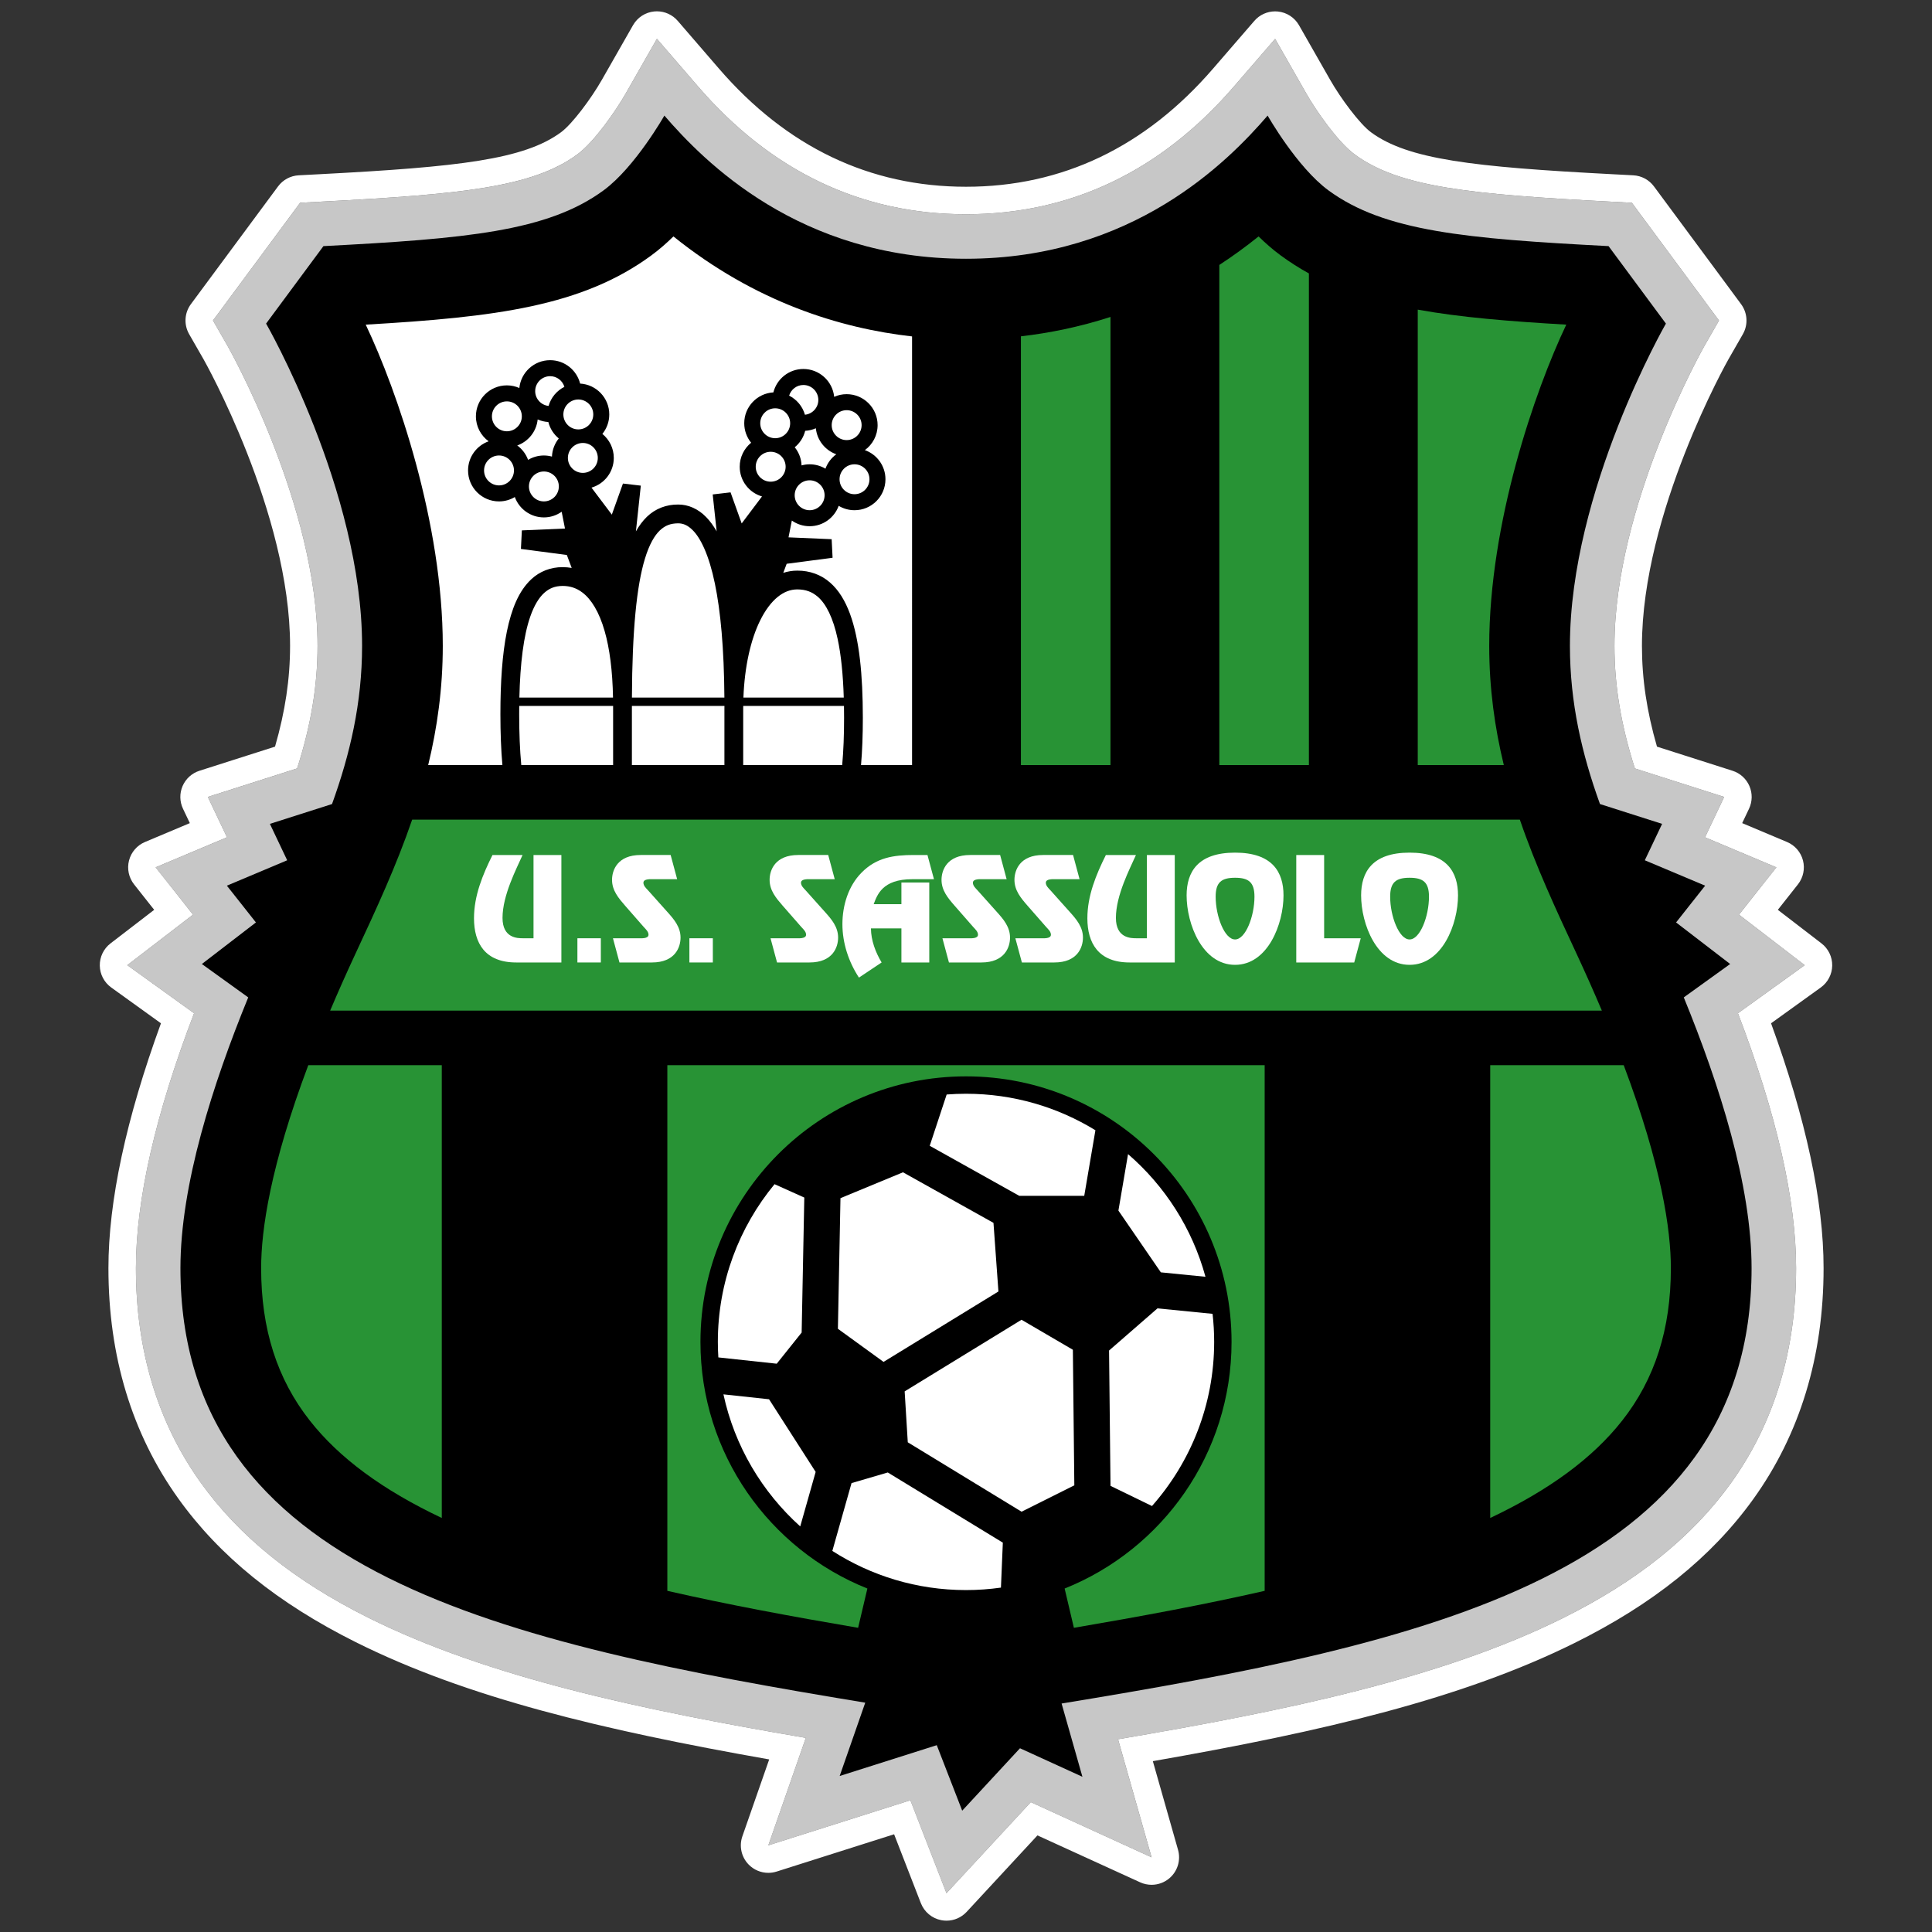
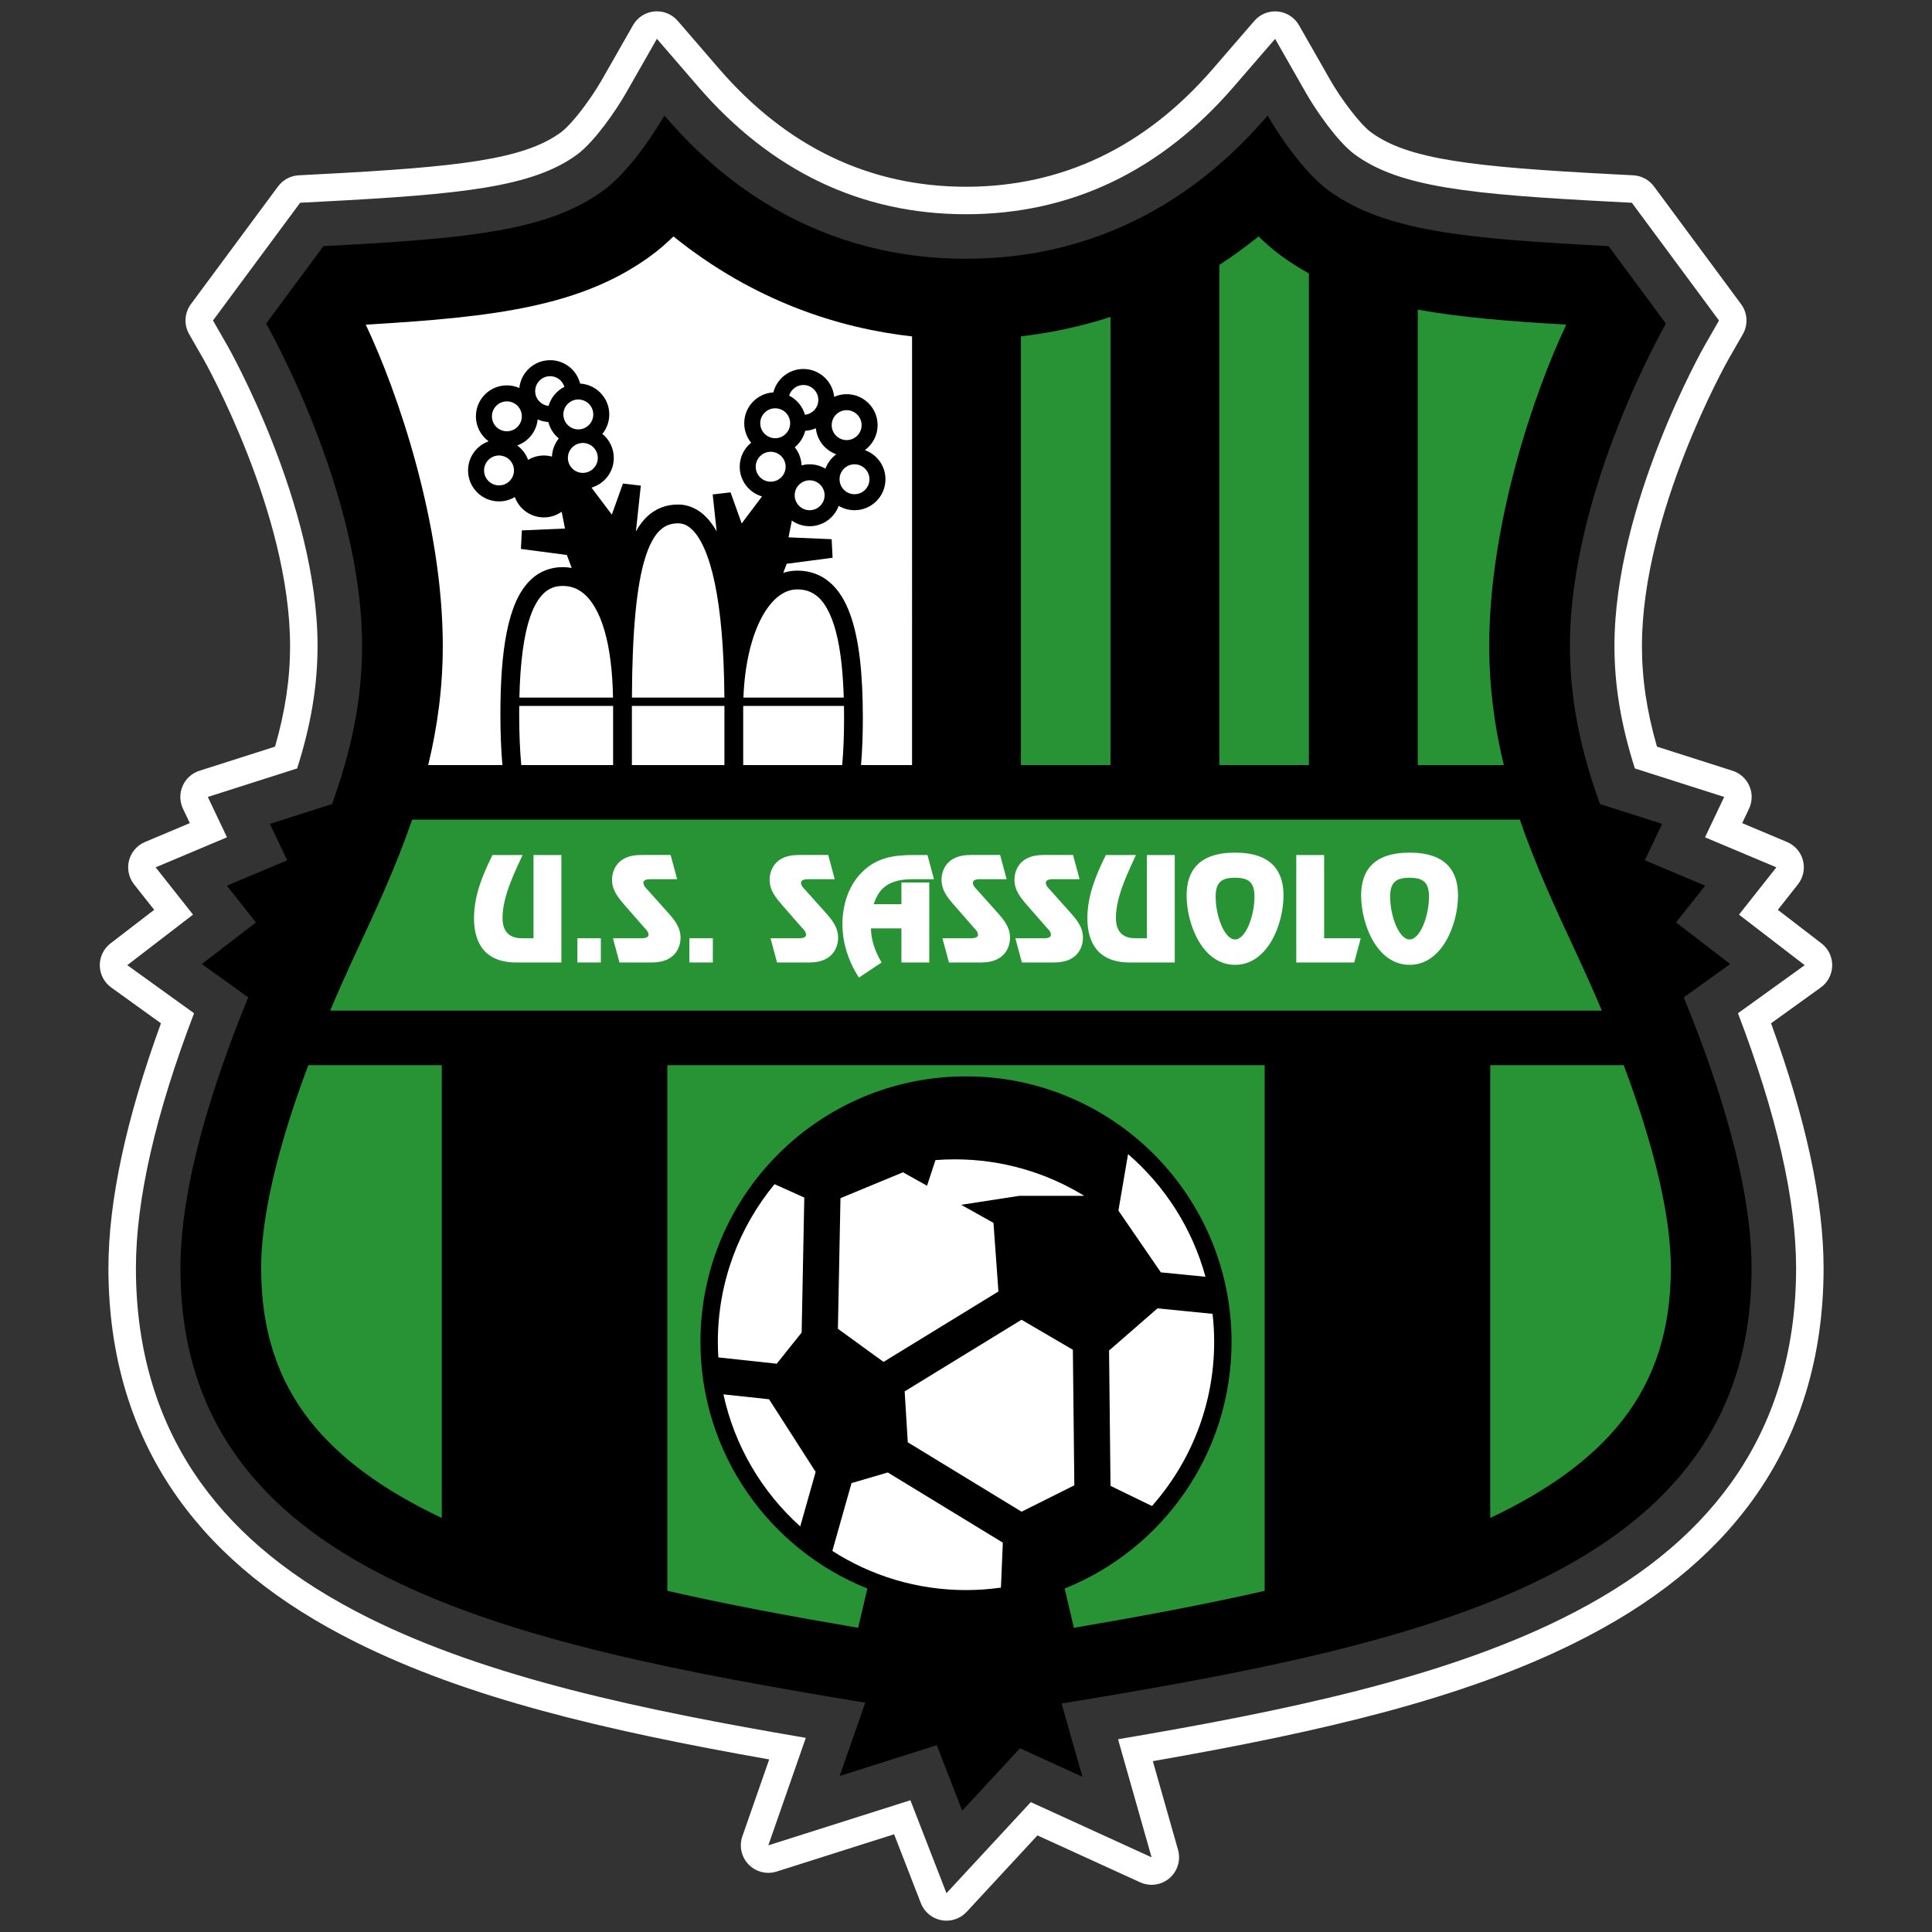
<svg xmlns="http://www.w3.org/2000/svg" version="1.1" id="Слой_1" x="0px" y="0px" viewBox="0 0 1024 1024" style="enable-background:new 0 0 1024 1024;" xml:space="preserve">
  <rect x="0" y="0" width="1024" height="1024" fill="#333333" stroke="none" />
  <g>
    <g>
-       <path style="fill:#C7C7C7;" d="M930.804,530.095l25.735-18.53l-25.143-19.328l-9.698-7.455    l0.58-0.73l19.23-24.345l-28.592-12.034l-9.225-3.88l10.159-21.394    l-25.724-8.211l-21.609-6.896c-7.364-23.046-10.824-43.937-10.824-64.97    c0-74.929,47.259-158.224,47.737-159.058l7.672-13.38l-9.168-12.415l-30.391-41.059    l-6.624-8.943l-11.115-0.582c-74.426-3.886-112.081-7.621-135.747-25.017    c-9.109-6.694-20.576-23.345-25.67-32.269l-16.544-29.003l-21.831,25.251    c-38.779,44.926-86.556,67.704-142.009,67.704c-55.454,0-103.231-22.778-142.008-67.704    l-21.818-25.277l-16.558,29.029c-5.091,8.924-16.56,25.574-25.671,32.27    c-23.667,17.395-61.321,21.13-135.746,25.015l-11.116,0.582l-6.622,8.943    l-30.395,41.059l-9.177,12.398l7.683,13.397    c0.477,0.834,47.738,84.129,47.738,159.058c0,21.034-3.46,41.924-10.827,64.97    l-21.608,6.896l-25.725,8.211l10.157,21.394l-9.22,3.88l-28.597,12.035    l19.235,24.344l0.576,0.73l-9.699,7.455l-25.145,19.327l25.739,18.532    l9.653,6.952c-20.457,53.494-30.816,98.88-30.816,135.101    c0,43.563,11.53,81.767,34.272,113.561c20.438,28.569,49.442,51.988,88.669,71.589    c63.905,31.933,145.67,49.06,232.121,63.812l-4.337,12.435l-15.531,44.533    l44.953-14.27l30.344-9.629l5.459,14.06l13.664,35.194l25.653-27.701    l19.037-20.559l17.557,8.019l46.468,21.228l-13.966-49.143l-3.813-13.431    C680.452,906.941,763.542,889.756,828,857.809    c39.542-19.6,68.777-43.042,89.379-71.662    c22.952-31.882,34.591-70.24,34.591-113.999c0-36.221-10.358-81.602-30.817-135.101    L930.804,530.095z" />
      <path style="fill:#FFFFFF;" d="M348.176,20.569l21.818,25.277    c38.777,44.926,86.553,67.704,142.008,67.704c55.453,0,103.229-22.778,142.009-67.704    l21.831-25.251l16.544,29.003c5.093,8.924,16.561,25.574,25.669,32.268    c23.667,17.396,61.322,21.131,135.747,25.017l11.115,0.582l6.624,8.944    l30.391,41.059l9.168,12.415l-7.671,13.38    c-0.478,0.834-47.737,84.129-47.737,159.058c0,21.033,3.46,41.924,10.824,64.97    l21.609,6.896l25.724,8.211l-10.159,21.394l9.225,3.88l28.592,12.034    l-19.23,24.345l-0.581,0.73l9.698,7.455l25.143,19.329l-25.735,18.53    l-9.652,6.952c20.46,53.499,30.817,98.88,30.817,135.101    c0,43.759-11.638,82.117-34.591,113.999c-20.602,28.621-49.837,52.062-89.379,71.662    c-64.458,31.947-147.548,49.132-235.413,64.034l3.813,13.431l13.966,49.143    l-46.468-21.228l-17.557-8.019l-19.037,20.559l-25.653,27.701l-13.664-35.194    l-5.459-14.06l-30.344,9.629l-44.953,14.27l15.531-44.533l4.337-12.435    c-86.451-14.751-168.215-31.879-232.12-63.812    c-39.227-19.6-68.231-43.019-88.669-71.589    c-22.742-31.793-34.272-69.998-34.272-113.561c0-36.221,10.359-81.608,30.816-135.101    l-9.653-6.952l-25.739-18.532l25.145-19.327l9.699-7.455l-0.577-0.73    l-19.235-24.344l28.596-12.035l9.22-3.88l-10.158-21.394l25.725-8.211    l21.608-6.896c7.367-23.046,10.827-43.935,10.827-64.97    c0-74.93-47.262-158.224-47.738-159.058l-7.683-13.397l9.177-12.398l30.394-41.059    l6.622-8.944l11.116-0.582c74.426-3.886,112.079-7.621,135.746-25.016    c9.111-6.696,20.581-23.346,25.671-32.27L348.176,20.569 M348.177,6    c-0.468,0-0.939,0.023-1.41,0.068c-4.709,0.457-8.902,3.173-11.246,7.282    l-16.558,29.029c-5.617,9.848-15.655,23.348-21.643,27.749    c-19.585,14.394-53.738,18.335-127.878,22.206l-11.118,0.582    c-4.344,0.227-8.359,2.384-10.948,5.88l-6.622,8.943l-30.395,41.059    l-9.178,12.399c-3.442,4.65-3.806,10.897-0.928,15.916l7.683,13.397    c0.444,0.78,45.807,81.25,45.807,151.81c0,17.483-2.545,34.626-7.968,53.414    l-14.327,4.573l-25.726,8.211c-4.005,1.278-7.263,4.225-8.936,8.082    c-1.673,3.857-1.598,8.249,0.205,12.047l3.622,7.628L76.842,446.279    c-4.195,1.766-7.324,5.39-8.458,9.798c-1.134,4.408-0.144,9.092,2.678,12.663    l10.658,13.488L58.582,500.012c-3.652,2.807-5.761,7.175-5.689,11.779    c0.072,4.605,2.317,8.905,6.055,11.596l25.739,18.532l0.624,0.449    C66.83,593.007,57.469,636.623,57.469,672.148c0,46.663,12.446,87.722,36.991,122.037    c21.856,30.552,52.606,55.459,94.007,76.145    c58.935,29.449,130.635,46.572,219.22,62.199l-14.212,40.75    c-1.817,5.209-0.535,10.998,3.31,14.954c2.786,2.866,6.573,4.414,10.447,4.414    c1.473,0,2.958-0.224,4.407-0.683l44.953-14.27l17.305-5.492l0.508,1.309    l13.664,35.193c1.818,4.682,5.919,8.098,10.854,9.038    C499.832,1017.915,500.745,1018,501.652,1018c4.017,0,7.905-1.664,10.689-4.67    l25.653-27.701l11.878-12.829l7.973,3.641l46.467,21.227    c1.937,0.885,4.001,1.317,6.051,1.317c3.419,0,6.801-1.203,9.495-3.517    c4.31-3.701,6.075-9.571,4.522-15.036l-13.352-46.981    c90.743-15.861,163.939-33.098,223.441-62.589    c41.722-20.68,72.709-45.607,94.734-76.205    c24.773-34.412,37.335-75.63,37.335-122.51c0-35.523-9.362-79.14-27.844-129.781    l0.625-0.45l25.734-18.529c3.737-2.691,5.982-6.99,6.054-11.595    c0.072-4.605-2.037-8.972-5.688-11.779l-23.135-17.785l10.658-13.493    c2.821-3.571,3.811-8.255,2.677-12.662c-1.134-4.407-4.263-8.031-8.458-9.796    l-23.77-10.004l3.621-7.626c1.803-3.798,1.878-8.19,0.205-12.047    c-1.673-3.857-4.931-6.804-8.936-8.082l-25.724-8.211l-14.328-4.573    c-5.421-18.79-7.966-35.932-7.966-53.414c0-70.627,45.356-151.021,45.815-151.825    l7.664-13.366c2.875-5.014,2.514-11.253-0.919-15.902l-9.168-12.415    l-30.4-41.071l-6.628-8.948c-2.588-3.495-6.603-5.65-10.946-5.878    l-11.115-0.582c-74.143-3.871-108.297-7.812-127.88-22.207    c-5.982-4.397-16.022-17.899-21.645-27.751l-16.542-29    c-2.343-4.108-6.534-6.822-11.241-7.282c-0.473-0.046-0.946-0.069-1.416-0.069    c-4.207,0-8.238,1.823-11.02,5.041l-21.831,25.251    C607.096,77.901,563.027,98.981,512.002,98.981c-51.027,0-95.095-21.08-130.979-62.654    l-21.818-25.277C356.423,7.827,352.389,6,348.177,6L348.177,6z" />
    </g>
    <path d="M928.368,672.148c0-44.072-17.125-97.574-35.928-143.507l24.574-17.696   l-28.655-22.029l15.4-19.492l-31.973-13.457l9.163-19.298l-32.929-10.509   c-9.521-26.358-15.929-53.519-15.929-83.839c0-82.41,50.878-170.812,50.878-170.812   l-30.396-41.059c-75.419-3.938-118.785-7.734-148.493-29.568   c-16.692-12.269-32.206-39.616-32.206-39.616   c-20.949,24.271-71.506,75.883-159.873,75.883c-88.366,0-138.922-51.611-159.872-75.883   c0,0-15.515,27.347-32.206,39.616c-29.708,21.834-73.072,25.63-148.494,29.568   l-30.393,41.059c0,0,50.876,88.401,50.876,170.812c0,30.319-6.41,57.48-15.929,83.839   l-32.93,10.509l9.163,19.298l-31.971,13.457l15.4,19.492l-28.656,22.029   l24.577,17.696c-18.805,45.933-35.931,99.435-35.931,143.507   c0,161.821,172.058,198.848,362.962,230.305l-13.553,38.862l51.465-16.336   l13.478,34.716l30.632-33.083l33.085,15.113l-11.032-38.819   C754.664,871.345,928.368,834.743,928.368,672.148z" />
    <path style="fill:#289335;" d="M835.37,504.99c-10.597-22.756-21.365-45.873-29.822-70.574   H218.457c-8.457,24.701-19.225,47.818-29.823,70.574   c-5.019,10.772-9.547,20.973-13.647,30.657H849.017   C844.92,525.963,840.389,515.762,835.37,504.99z" />
    <path style="fill:#FFFFFF;" d="M297.542,510.13h-23.951c-16.496,0-22.363-10.25-22.363-23.426   c0-11.921,4.554-23.007,9.801-33.536h15.944   c-3.244,7.322-10.628,21.334-10.628,33.326c0,10.807,8.006,10.807,10.906,10.807   h5.522v-44.133h14.77V510.13z" />
    <path style="fill:#FFFFFF;" d="M318.457,510.13h-12.423v-12.829h12.423V510.13z" />
    <path style="fill:#FFFFFF;" d="M358.905,465.997h-12.425c-1.448,0-5.452-0.349-5.452,1.882   c0,1.604,1.38,2.858,2.416,3.974l10.284,11.504   c3.52,3.904,6.972,7.948,6.972,13.595c0,5.091-2.83,13.178-15.184,13.178h-17.187   l-3.451-12.829h13.39c1.448,0,5.452,0.348,5.452-1.882   c0-1.603-1.38-2.858-2.415-3.974l-10.009-11.435   c-3.45-3.974-6.902-8.016-6.902-13.665c0-5.09,2.831-13.178,15.186-13.178   h15.875L358.905,465.997z" />
    <path style="fill:#FFFFFF;" d="M377.818,510.13h-12.424v-12.829h12.424V510.13z" />
    <path style="fill:#FFFFFF;" d="M442.424,465.997h-12.424c-1.448,0-5.454-0.349-5.454,1.882   c0,1.604,1.381,2.858,2.416,3.974l10.285,11.504   c3.52,3.904,6.972,7.948,6.972,13.595c0,5.091-2.83,13.178-15.187,13.178h-17.184   l-3.453-12.829h13.39c1.45,0,5.453,0.348,5.453-1.882   c0-1.603-1.38-2.858-2.416-3.974l-10.009-11.435   c-3.45-3.974-6.902-8.016-6.902-13.665c0-5.09,2.831-13.178,15.187-13.178   h15.874L442.424,465.997z" />
    <path style="fill:#FFFFFF;" d="M492.536,510.13h-14.77v-18.058h-16.153   c0.07,6.414,2.417,12.62,5.661,18.058l-12.01,8.019   c-5.454-8.298-8.767-18.269-8.767-28.308c0-9.901,3.106-20.219,10.147-27.332   c7.868-8.016,17.048-9.342,27.678-9.342h7.248l3.45,12.829h-11.596   c-15.806,0-18.498,8.367-20.361,13.246h14.703v-11.503h14.77V510.13z" />
    <path style="fill:#FFFFFF;" d="M533.536,465.997h-12.423c-1.448,0-5.452-0.349-5.452,1.882   c0,1.604,1.38,2.858,2.413,3.974l10.289,11.504   c3.52,3.904,6.972,7.948,6.972,13.595c0,5.091-2.834,13.178-15.19,13.178h-17.184   l-3.453-12.829h13.391c1.451,0,5.454,0.348,5.454-1.882   c0-1.603-1.383-2.858-2.416-3.974l-10.008-11.435   c-3.453-3.974-6.903-8.016-6.903-13.665c0-5.09,2.83-13.178,15.187-13.178   h15.875L533.536,465.997z" />
    <path style="fill:#FFFFFF;" d="M572.19,465.997h-12.424c-1.448,0-5.452-0.349-5.452,1.882   c0,1.604,1.383,2.858,2.419,3.974l10.281,11.504   c3.52,3.904,6.972,7.948,6.972,13.595c0,5.091-2.828,13.178-15.184,13.178h-17.184   l-3.455-12.829h13.391c1.451,0,5.452,0.348,5.452-1.882   c0-1.603-1.377-2.858-2.413-3.974l-10.011-11.435   c-3.451-3.974-6.903-8.016-6.903-13.665c0-5.09,2.828-13.178,15.184-13.178   h15.878L572.19,465.997z" />
    <path style="fill:#FFFFFF;" d="M622.647,510.13h-23.948c-16.498,0-22.366-10.25-22.366-23.426   c0-11.921,4.559-23.007,9.803-33.536h15.944   c-3.244,7.322-10.628,21.334-10.628,33.326c0,10.807,8.005,10.807,10.907,10.807   h5.517v-44.133h14.771V510.13z" />
    <path style="fill:#FFFFFF;" d="M628.93,474.572c0-12.34,5.868-22.659,25.678-22.659   s25.678,10.319,25.678,22.659c0,15.13-8.284,36.813-25.678,36.813   S628.93,489.702,628.93,474.572z M664.893,475.269c0-7.599-3.033-10.039-10.284-10.039   c-7.248,0-10.284,2.44-10.284,10.039c0,10.319,4.695,22.659,10.284,22.659   S664.893,485.589,664.893,475.269z" />
    <path style="fill:#FFFFFF;" d="M701.822,497.301h19.395l-3.452,12.829h-30.718v-56.962h14.774   V497.301z" />
    <path style="fill:#FFFFFF;" d="M721.422,474.572c0-12.34,5.868-22.659,25.678-22.659   c19.808,0,25.678,10.319,25.678,22.659c0,15.13-8.283,36.813-25.678,36.813   C729.708,511.385,721.422,489.702,721.422,474.572z M757.387,475.269   c0-7.599-3.036-10.039-10.287-10.039c-7.245,0-10.284,2.44-10.284,10.039   c0,10.319,4.695,22.659,10.284,22.659   C752.689,497.929,757.387,485.589,757.387,475.269z" />
    <path style="fill:#289335;" d="M860.599,564.552h-70.752v240.008   c31.466-14.902,54.39-31.83,69.961-51.63   c17.352-22.067,25.786-48.494,25.786-80.783   C885.594,651.802,880.671,617.949,860.599,564.552z" />
    <path style="fill:#289335;" d="M353.704,564.552v278.626   c31.934,7.302,65.924,13.596,101.114,19.597l4.909-20.821   c-51.846-20.752-88.473-71.452-88.473-130.713   c0-77.732,63.015-140.747,140.747-140.747c77.735,0,140.747,63.015,140.747,140.747   c0,59.261-36.622,109.958-88.468,130.713l4.906,20.821   c35.191-6.001,69.181-12.296,101.114-19.597V564.552H353.704z" />
    <path style="fill:#289335;" d="M163.404,564.552c-20.07,53.397-24.997,87.25-24.997,107.596   c0,32.289,8.436,58.715,25.789,80.783c15.567,19.799,38.498,36.728,69.958,51.63   V564.552H163.404z" />
    <path style="fill:#FFFFFF;" d="M470.544,780.444l-19.215,5.628l-10.173,35.945   c20.462,13.135,44.781,20.756,70.845,20.756c6.286,0,12.466-0.455,18.519-1.309   l1.001-23.832L470.544,780.444z" />
    <path style="fill:#FFFFFF;" d="M407.614,741.642l-24.177-2.606   c5.939,27.499,20.497,51.823,40.703,69.995l8.174-28.888L407.614,741.642z" />
    <path style="fill:#FFFFFF;" d="M424.893,706.277l1.403-71.543l-15.767-7.091   c-18.768,22.742-30.056,51.88-30.056,83.597c0,2.763,0.096,5.503,0.265,8.218   l30.945,3.335L424.893,706.277z" />
-     <path style="fill:#FFFFFF;" d="M540.234,633.818h34.437l5.922-34.761   c-19.984-12.264-43.477-19.344-68.592-19.344c-3.449,0-6.868,0.137-10.251,0.395   l-8.975,27.187L540.234,633.818z" />
+     <path style="fill:#FFFFFF;" d="M540.234,633.818h34.437c-19.984-12.264-43.477-19.344-68.592-19.344c-3.449,0-6.868,0.137-10.251,0.395   l-8.975,27.187L540.234,633.818z" />
    <path style="fill:#FFFFFF;" d="M615.272,674.368l23.652,2.35   c-6.972-25.604-21.498-48.13-41.036-65.012l-5.102,29.932L615.272,674.368z" />
    <polygon style="fill:#FFFFFF;" points="541.429,699.494 479.487,737.459 481.139,764.446    541.455,801.237 569.415,787.254 568.644,715.403  " />
    <polygon style="fill:#FFFFFF;" points="526.564,648.143 478.598,621.34 445.469,635.047    444.107,704.286 468.296,721.834 529.188,684.509  " />
    <path style="fill:#FFFFFF;" d="M642.686,696.361l-29.192-2.9l-25.67,22.343l0.768,71.731   l21.979,10.688c20.5-23.203,32.96-53.661,32.96-86.983   C643.531,706.209,643.238,701.247,642.686,696.361z" />
    <path style="fill:#289335;" d="M541.105,178.256v227.253h47.475V167.99   C572.008,173.35,555.999,176.546,541.105,178.256z" />
    <path style="fill:#289335;" d="M678.75,135.348c-4.069-2.991-7.979-6.407-11.676-10.034   c-6.9,5.552-13.849,10.569-20.804,15.1v265.095h47.478V144.93   C688.573,142.07,683.579,138.898,678.75,135.348z" />
    <path style="fill:#289335;" d="M789.32,342.321c0-65.122,24.105-135.076,40.842-170.257   c-30.294-1.754-56.14-3.849-78.725-7.949v241.394h45.62   C792.262,385.789,789.32,364.907,789.32,342.321z" />
    <path style="fill:#FFFFFF;" d="M308.716,314.073c-3.125-2.359-6.431-3.496-10.49-3.52   c-4.146,0.044-7.067,1.239-9.87,3.766c-2.775,2.538-5.308,6.701-7.32,12.523   c-3.507,10.038-5.336,24.752-5.755,42.881h49.629   c-0.248-14.168-1.791-26.057-4.443-35.262   C317.578,324.35,313.377,317.594,308.716,314.073z" />
    <path style="fill:#FFFFFF;" d="M383.979,374.147h-49.063v31.362h49.038v-29.874   C383.954,375.133,383.975,374.646,383.979,374.147z" />
    <path style="fill:#FFFFFF;" d="M275.203,374.147c-0.016,1.46-0.024,2.938-0.024,4.438   c0,9.904,0.358,18.916,1.11,26.925h48.672V374.147H275.203z" />
    <path style="fill:#FFFFFF;" d="M447.324,374.147h-53.397c-0.006,0.497-0.017,0.987-0.016,1.488   v29.874h52.465c0.68-7.539,1.009-15.934,1-25.079   C447.377,378.293,447.358,376.201,447.324,374.147z" />
    <path style="fill:#FFFFFF;" d="M433.402,316.261c-3.002-2.56-6.26-3.829-10.8-3.864   c-3.676,0.019-7.038,1.279-10.416,3.997c-3.351,2.715-6.582,6.95-9.323,12.536   c-4.93,9.989-8.21,24.199-8.835,40.794h53.183   c-0.371-12.081-1.407-22.59-3.252-31.115   C441.613,327.611,437.873,320.074,433.402,316.261z" />
    <path style="fill:#FFFFFF;" d="M483.414,178.313c-37.912-4.275-83.105-18.098-126.485-52.999   c-3.695,3.627-7.605,7.043-11.676,10.034   c-36.743,27.004-82.629,32.735-151.412,36.716   c16.738,35.181,40.842,105.135,40.842,170.257c0,22.586-2.942,43.469-7.736,63.188   h39.334c-0.73-8.17-1.049-17.161-1.057-26.925   c0.003-17.069,0.983-31.819,3.426-43.86   c2.476-12.009,6.294-21.507,12.956-27.727c4.421-4.133,10.26-6.442,16.618-6.4   c1.626-0.006,3.225,0.14,4.787,0.41l-2.572-6.86l-24.336-3.196l0.492-9.833   l22.861-0.983l-1.763-8.901c-2.665,1.882-5.907,3.001-9.423,3.001   c-7.089,0-13.111-4.503-15.403-10.799c-2.456,1.463-5.313,2.319-8.379,2.319   c-9.063,0-16.409-7.346-16.409-16.409c0-7.131,4.554-13.181,10.908-15.444   c-4.083-2.985-6.745-7.795-6.745-13.241c0-9.063,7.346-16.409,16.409-16.409   c2.354,0,4.588,0.505,6.613,1.398c0.831-8.282,7.821-14.748,16.323-14.748   c7.679,0,14.104,5.28,15.895,12.401c8.614,0.501,15.447,7.622,15.447,16.359   c0,3.914-1.373,7.501-3.659,10.321c3.694,3.009,6.055,7.591,6.055,12.725   c0,7.467-4.991,13.758-11.816,15.744l10.773,14.306l5.899-16.469l9.464,1.105   l-2.602,24.263c1.678-3.002,3.586-5.556,5.776-7.694   c4.572-4.466,10.517-6.605,16.614-6.551c5.328-0.043,10.635,2.296,14.847,6.652   c2.033,2.078,3.877,4.595,5.563,7.556l-2.097-19.555l9.464-1.106l5.9,16.469   l10.772-14.306c-6.827-1.988-11.818-8.278-11.818-15.745   c0-5.136,2.363-9.717,6.057-12.725c-2.286-2.82-3.659-6.408-3.659-10.321   c0-8.737,6.834-15.86,15.447-16.359c1.79-7.122,8.218-12.401,15.894-12.401   c8.503,0,15.493,6.465,16.327,14.748c2.023-0.895,4.257-1.399,6.612-1.399   c9.065,0,16.409,7.344,16.409,16.408c0,5.446-2.664,10.257-6.747,13.242   c6.354,2.262,10.91,8.313,10.91,15.443c0,9.063-7.344,16.409-16.409,16.409   c-3.064,0-5.923-0.855-8.379-2.319c-2.293,6.296-8.315,10.801-15.403,10.801   c-3.514,0-6.758-1.12-9.425-3.001l-1.761,8.9l22.861,0.983l0.492,9.833   l-24.335,3.196l-1.8,4.796c2.389-0.754,4.879-1.177,7.444-1.17   c6.615-0.036,12.653,2.197,17.327,6.3c4.695,4.088,8.069,9.765,10.587,16.591   c5.001,13.673,6.794,32.313,6.814,55.096c0,9.03-0.303,17.396-0.96,25.079   h27.046V178.313z" />
    <path style="fill:#FFFFFF;" d="M367.18,281.043c-2.804-2.794-5.145-3.631-7.744-3.674   c-4.045,0.051-6.856,1.093-9.716,3.772c-2.834,2.703-5.613,7.469-7.876,14.918   c-4.408,14.337-6.767,38.185-6.913,73.664h49.011   c-0.175-26.219-2.052-46.021-5.035-60.384   C375.809,294.221,371.352,285.208,367.18,281.043z" />
    <path style="fill:#FFFFFF;" d="M424.848,246.672c1.365-0.367,2.794-0.582,4.277-0.582   c3.066,0,5.923,0.855,8.379,2.318c1.122-3.083,3.137-5.73,5.742-7.632   c-5.856-2.086-10.184-7.383-10.826-13.784c-1.746,0.77-3.651,1.233-5.653,1.35   c-0.875,3.479-2.844,6.52-5.542,8.717   C423.372,239.707,424.693,243.036,424.848,246.672z" />
    <path style="fill:#FFFFFF;" d="M425.806,204.055c-3.57,0-6.562,2.387-7.551,5.64   c4.042,2.042,7.118,5.698,8.383,10.13c3.978-0.423,7.095-3.756,7.095-7.844   C433.733,207.611,430.178,204.055,425.806,204.055z" />
    <path style="fill:#FFFFFF;" d="M448.744,217.403c-4.371,0-7.926,3.557-7.926,7.928   c0,4.371,3.555,7.928,7.926,7.928c4.372,0,7.928-3.557,7.928-7.928   C456.672,220.961,453.116,217.403,448.744,217.403z" />
    <path style="fill:#FFFFFF;" d="M452.907,261.944c4.372,0,7.928-3.555,7.928-7.928   c0-4.371-3.555-7.926-7.928-7.926c-4.371,0-7.926,3.555-7.926,7.926   C444.981,258.388,448.536,261.944,452.907,261.944z" />
    <path style="fill:#FFFFFF;" d="M429.125,270.425c4.371,0,7.928-3.555,7.928-7.928   c0-4.371-3.557-7.928-7.928-7.928c-4.372,0-7.928,3.557-7.928,7.928   C421.197,266.869,424.753,270.425,429.125,270.425z" />
    <path style="fill:#FFFFFF;" d="M410.872,216.406c4.372,0,7.929,3.557,7.929,7.928   c0,4.372-3.557,7.928-7.929,7.928c-4.371,0-7.928-3.555-7.928-7.928   C402.945,219.963,406.501,216.406,410.872,216.406L410.872,216.406z" />
    <path style="fill:#FFFFFF;" d="M408.476,239.452c4.371,0,7.928,3.556,7.928,7.928   c0,4.371-3.557,7.927-7.928,7.927c-4.371,0-7.928-3.556-7.928-7.927   C400.549,243.008,404.106,239.452,408.476,239.452L408.476,239.452z" />
    <path style="fill:#FFFFFF;" d="M292.548,242.002c-1.366-0.368-2.794-0.583-4.277-0.583   c-3.066,0-5.923,0.857-8.379,2.319c-1.123-3.083-3.137-5.73-5.741-7.633   c5.855-2.086,10.182-7.381,10.825-13.784c1.746,0.771,3.651,1.234,5.653,1.35   c0.875,3.48,2.846,6.521,5.542,8.717   C294.025,235.037,292.703,238.365,292.548,242.002z" />
    <path style="fill:#FFFFFF;" d="M291.589,199.384c3.573,0,6.563,2.389,7.552,5.64   c-4.041,2.043-7.119,5.7-8.384,10.132c-3.975-0.424-7.096-3.758-7.096-7.844   C283.662,202.941,287.219,199.384,291.589,199.384z" />
    <path style="fill:#FFFFFF;" d="M268.653,212.734c4.371,0,7.928,3.555,7.928,7.928   c0,4.371-3.557,7.926-7.928,7.926c-4.372,0-7.928-3.555-7.928-7.926   C260.725,216.289,264.281,212.734,268.653,212.734z" />
    <path style="fill:#FFFFFF;" d="M264.49,257.274c-4.372,0-7.928-3.557-7.928-7.928   c0-4.371,3.555-7.928,7.928-7.928c4.369,0,7.928,3.557,7.928,7.928   C272.417,253.717,268.859,257.274,264.49,257.274z" />
-     <path style="fill:#FFFFFF;" d="M288.272,265.755c-4.372,0-7.928-3.557-7.928-7.929   c0-4.371,3.556-7.926,7.928-7.926c4.372,0,7.928,3.555,7.928,7.926   C296.199,262.198,292.644,265.755,288.272,265.755z" />
    <path style="fill:#FFFFFF;" d="M306.523,211.737c-4.371,0-7.928,3.555-7.928,7.926   c0,4.372,3.557,7.929,7.928,7.929c4.372,0,7.928-3.557,7.928-7.929   C314.451,215.292,310.895,211.737,306.523,211.737L306.523,211.737z" />
    <path style="fill:#FFFFFF;" d="M308.919,234.781c-4.369,0-7.926,3.557-7.926,7.928   s3.557,7.928,7.926,7.928c4.372,0,7.929-3.557,7.929-7.928   S313.291,234.781,308.919,234.781L308.919,234.781z" />
  </g>
</svg>